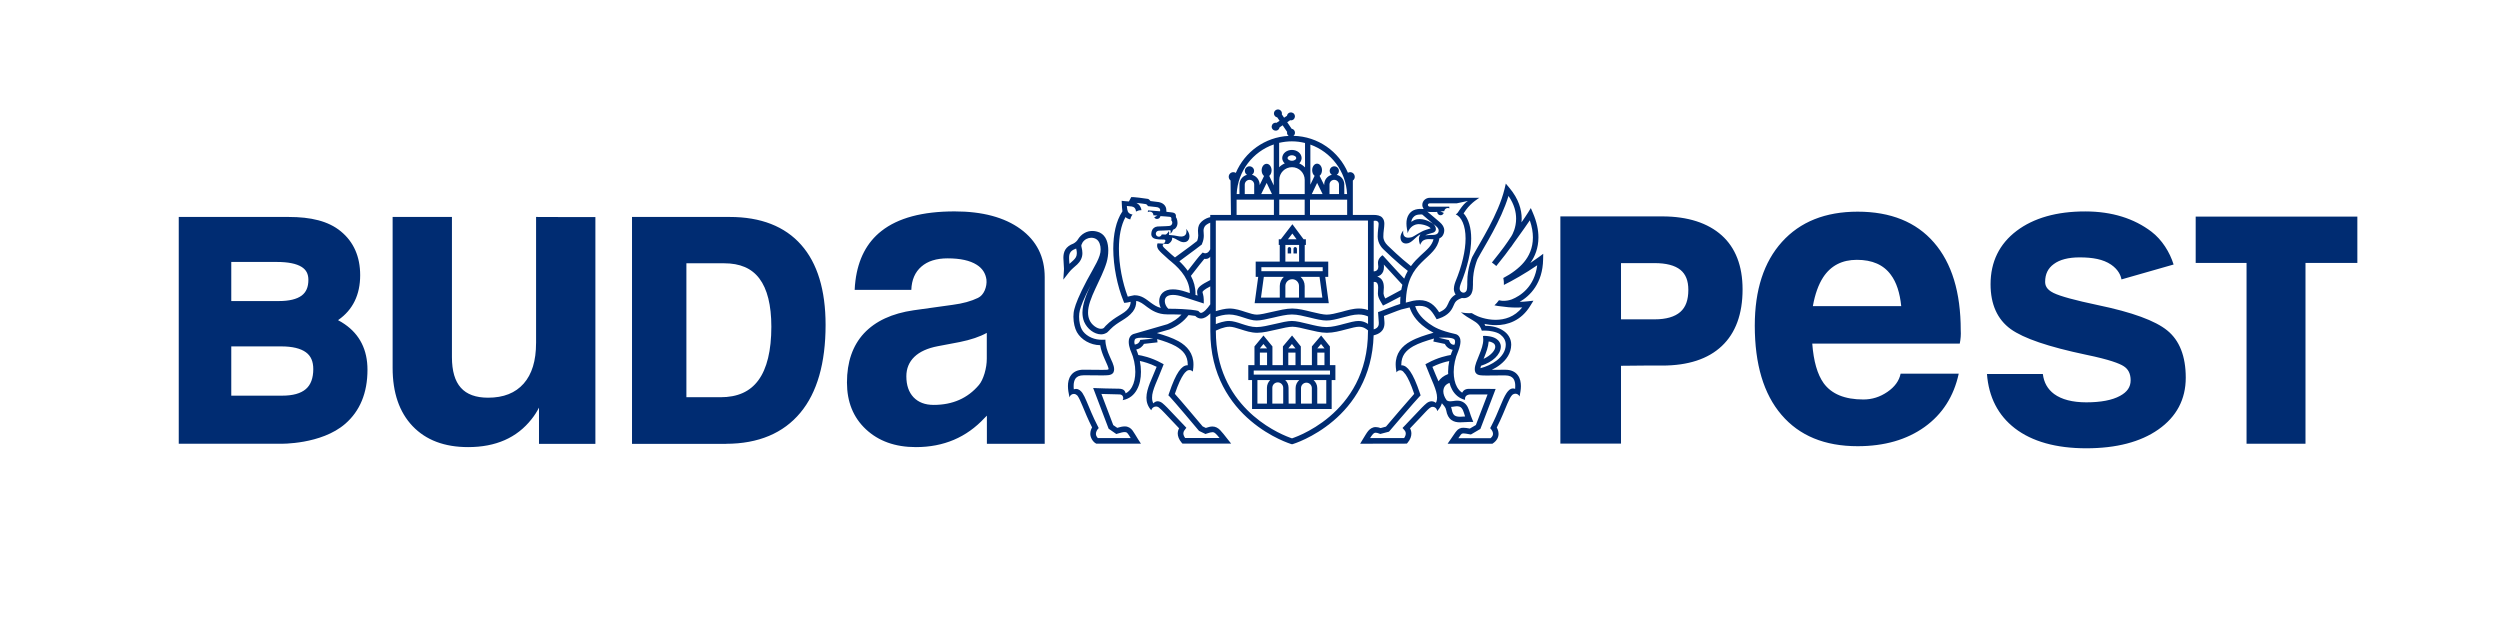
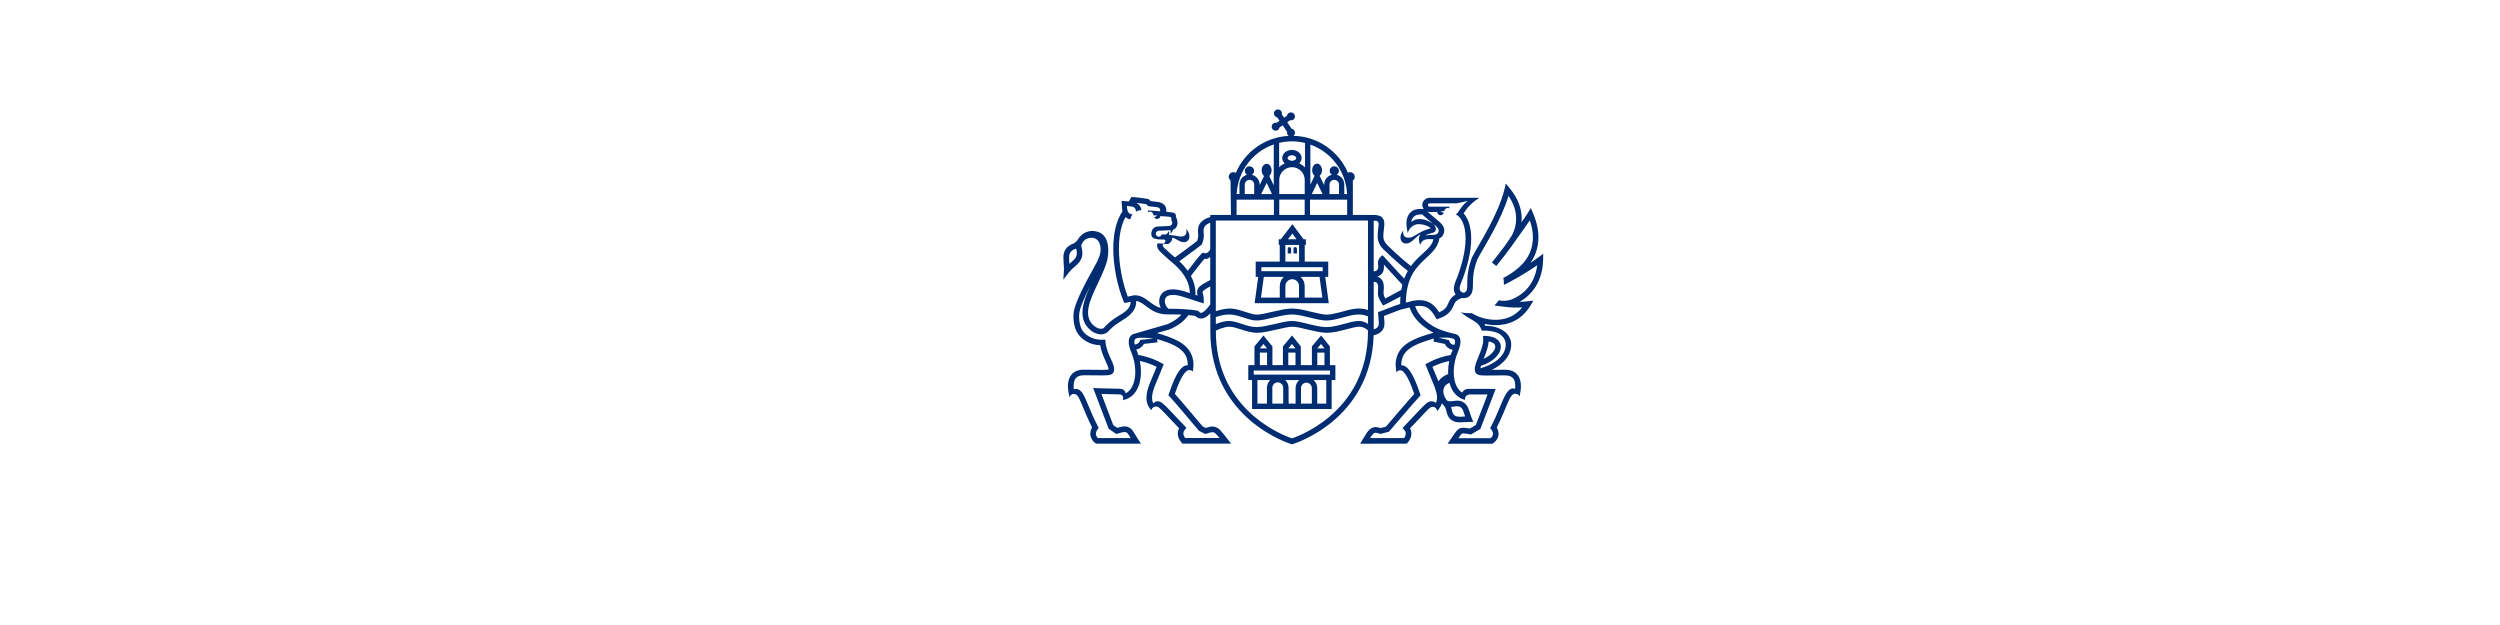
<svg xmlns="http://www.w3.org/2000/svg" version="1.1" id="Layer_1" x="0px" y="0px" width="102px" height="25.5px" viewBox="0 0 102 25.5" enable-background="new 0 0 102 25.5" xml:space="preserve">
-   <path fill="#002C72" d="M82.277,9.42c-0.705,0.534-1.062,1.266-1.062,2.177c0,0.819,0.276,1.432,0.821,1.829  c0.531,0.381,1.537,0.723,3.073,1.047c0.977,0.201,1.367,0.361,1.527,0.461c0.198,0.121,0.294,0.313,0.294,0.582  c0,0.275-0.139,0.477-0.435,0.637c-0.32,0.174-0.781,0.262-1.374,0.262c-0.563,0-1.005-0.115-1.312-0.339  c-0.265-0.198-0.418-0.465-0.461-0.817h-2.28c0.072,0.945,0.455,1.688,1.138,2.215c0.703,0.541,1.683,0.816,2.915,0.816  c1.223,0,2.211-0.256,2.938-0.766c0.744-0.52,1.12-1.232,1.12-2.115c0-0.874-0.255-1.523-0.757-1.928  c-0.491-0.398-1.419-0.74-2.833-1.034c-0.927-0.196-1.533-0.36-1.807-0.496c-0.305-0.149-0.34-0.33-0.34-0.456  c0-0.313,0.116-0.549,0.352-0.721c0.242-0.182,0.6-0.273,1.054-0.273c0.532,0,0.959,0.075,1.285,0.296  c0.287,0.196,0.396,0.437,0.423,0.603l2.127-0.608c-0.154-0.499-0.473-1.012-0.906-1.342c-0.703-0.533-1.603-0.824-2.697-0.824  C83.915,8.625,82.973,8.894,82.277,9.42 M35.964,9.424c-0.597,0.468-0.95,1.144-1.062,2.03c-0.015,0.12-0.027,0.245-0.031,0.372  h2.311c0.015-0.408,0.151-0.724,0.411-0.949c0.258-0.224,0.613-0.336,1.072-0.336c0.516,0,0.91,0.087,1.186,0.262  c0.229,0.144,0.36,0.346,0.396,0.603c0.016,0.151-0.01,0.3-0.071,0.445c-0.065,0.144-0.155,0.246-0.274,0.303  c-0.275,0.134-0.617,0.229-1.032,0.283l-1.587,0.221c-0.889,0.128-1.566,0.443-2.034,0.943c-0.463,0.502-0.693,1.17-0.693,2.004  c0,0.789,0.256,1.426,0.771,1.908c0.517,0.484,1.195,0.729,2.041,0.729c1.133,0,2.067-0.396,2.806-1.193  c0.023-0.027,0.061-0.062,0.091-0.091v1.149h2.359v-6.8c0-0.83-0.33-1.484-0.987-1.963c-0.656-0.477-1.554-0.719-2.689-0.719  C37.634,8.625,36.641,8.892,35.964,9.424 M37.272,16.209c-0.195-0.207-0.293-0.49-0.293-0.857c0-0.317,0.11-0.582,0.327-0.793  c0.217-0.209,0.536-0.354,0.956-0.434l0.89-0.169c0.46-0.093,0.83-0.219,1.109-0.375v1.05c0,0.195-0.03,0.396-0.091,0.604  c-0.064,0.207-0.139,0.365-0.228,0.47c-0.459,0.544-1.075,0.815-1.849,0.815C37.742,16.52,37.471,16.416,37.272,16.209 M72.704,9.87  c-0.74,0.821-1.109,1.961-1.109,3.414c0,1.576,0.361,2.79,1.089,3.64c0.729,0.855,1.765,1.281,3.107,1.281  c1.094,0,2.005-0.264,2.733-0.785c0.728-0.523,1.191-1.248,1.392-2.174h-2.371c-0.06,0.291-0.239,0.538-0.538,0.743  c-0.304,0.209-0.628,0.31-0.981,0.31c-0.758,0-1.298-0.221-1.622-0.666c-0.256-0.359-0.41-0.895-0.464-1.615h6.018  c0.037-0.184,0.052-0.365,0.04-0.543c0-1.547-0.364-2.742-1.093-3.581c-0.726-0.837-1.767-1.258-3.113-1.258  C74.475,8.636,73.446,9.048,72.704,9.87 M74.386,11.312c0.313-0.476,0.772-0.711,1.375-0.711c0.625,0,1.09,0.203,1.386,0.611  c0.228,0.304,0.368,0.732,0.423,1.277h-3.605C74.052,12.004,74.191,11.612,74.386,11.312 M63.663,8.83v9.27h2.474v-3.176  c0.344-0.006,0.729-0.011,1.147-0.011l0.535,0.002c1.053,0,1.871-0.267,2.43-0.796c0.563-0.529,0.848-1.307,0.848-2.313  c0-0.956-0.287-1.698-0.852-2.204c-0.559-0.501-1.377-0.773-2.426-0.773H63.663z M66.137,10.735h1.369  c0.476,0,0.827,0.092,1.055,0.275c0.218,0.179,0.323,0.444,0.323,0.815c0,0.414-0.105,0.709-0.328,0.903  c-0.228,0.199-0.578,0.301-1.05,0.301h-1.369V10.735z M89.584,8.836v1.891h2.075v7.376h2.405v-7.376h2.116V8.836H89.584z   M21.871,13.999c0,0.718-0.167,1.269-0.505,1.652c-0.338,0.383-0.82,0.575-1.452,0.575c-0.499,0-0.871-0.135-1.112-0.407  c-0.242-0.269-0.363-0.685-0.363-1.248V8.852h-2.42v6.16c0,1.01,0.272,1.803,0.814,2.373c0.544,0.57,1.298,0.857,2.266,0.857  c1.129,0,1.991-0.381,2.588-1.139c0.117-0.147,0.22-0.305,0.304-0.473v1.479h2.301V8.856h-1.215l-1.205-0.004V13.999z M7.293,8.852  v9.253h4.15c0,0,1.663,0.039,2.644-0.815c0.594-0.517,0.906-1.25,0.906-2.206c0-0.809-0.313-1.433-0.929-1.857  c-0.083-0.057-0.173-0.113-0.269-0.162c0.004-0.002,0.007-0.008,0.01-0.012c0.592-0.414,0.89-1.029,0.89-1.824  c0-0.758-0.265-1.36-0.789-1.79c-0.513-0.423-1.229-0.587-2.125-0.587H7.293z M9.436,10.688h1.869c0.451,0,0.786,0.069,0.998,0.2  c0.19,0.119,0.279,0.286,0.279,0.53c0,0.293-0.089,0.502-0.273,0.641c-0.198,0.148-0.511,0.224-0.932,0.224H9.436V10.688z   M9.436,14.133h2.037c0.455,0,0.792,0.082,1.009,0.241c0.202,0.147,0.3,0.372,0.3,0.685c0,0.367-0.102,0.642-0.301,0.813  c-0.207,0.181-0.533,0.271-0.97,0.271H9.436V14.133z M25.786,8.853v9.257h3.834v-0.003c1.324,0,2.344-0.436,3.035-1.268  c0.684-0.82,1.029-2.025,1.029-3.584c0-1.421-0.335-2.52-0.995-3.264c-0.668-0.757-1.648-1.139-2.916-1.139H25.786z M28.006,10.742  h1.537c0.65,0,1.122,0.201,1.439,0.621c0.323,0.426,0.489,1.088,0.489,1.966c0,0.974-0.179,1.71-0.529,2.185  c-0.343,0.467-0.85,0.693-1.55,0.693h-1.387V10.742z" />
  <path fill="#002C72" d="M52.843,10.08c-0.033,0-0.069,0.029-0.069,0.072v0.189h0.141v-0.189  C52.914,10.109,52.877,10.08,52.843,10.08 M52.607,10.08c-0.034,0-0.069,0.029-0.069,0.072v0.189h0.14v-0.189  C52.678,10.108,52.641,10.08,52.607,10.08 M51.564,11.295h0.818c-0.102,0.092-0.167,0.224-0.167,0.373v0.475h-0.767L51.564,11.295z   M51.464,10.903h2.502v0.162h-2.502V10.903z M52.443,9.993h0.56v0.68h-0.56V9.993z M52.728,9.528l0.172,0.234h-0.352L52.728,9.528z   M53.231,12.143v-0.475c0-0.149-0.064-0.281-0.169-0.373h0.775l0.115,0.848H53.231z M53.001,12.143h-0.558v-0.475  c0-0.153,0.126-0.276,0.281-0.276c0.152,0,0.276,0.123,0.276,0.276V12.143z M54.214,12.371l-0.145-1.076h0.123v-0.621h-0.959V9.993  h0.047V9.762h-0.094L52.73,9.148l-0.472,0.614h-0.085v0.231h0.04v0.681h-0.981v0.621h0.103l-0.146,1.076H54.214z M54.264,15.283  h-3.112v-0.166h3.112V15.283z M54.111,16.466h-0.367v-0.632c0-0.131-0.06-0.248-0.151-0.328h0.519V16.466z M53.522,16.466h-0.441  v-0.632c0-0.121,0.099-0.221,0.221-0.221c0.121,0,0.221,0.1,0.221,0.221V16.466z M52.86,15.834v0.632h-0.284l-0.003-0.644  c0-0.125-0.051-0.238-0.137-0.316h0.574C52.919,15.586,52.86,15.703,52.86,15.834 M52.354,16.466h-0.443v-0.644  c0-0.121,0.098-0.221,0.223-0.221c0.121,0,0.22,0.1,0.221,0.221V16.466z M51.691,15.822v0.644h-0.388v-0.96h0.522  C51.744,15.584,51.691,15.697,51.691,15.822 M51.403,14.385h0.293v0.512h-0.293V14.385z M51.403,14.212l0.144-0.177l0.148,0.177  v0.004h-0.292V14.212z M52.562,14.385h0.294v0.512h-0.294V14.385z M52.562,14.215l0.149-0.18l0.143,0.176v0.005L52.562,14.215  L52.562,14.215z M53.746,14.385h0.292v0.512h-0.292V14.385z M53.746,14.215l0.152-0.18l0.14,0.176v0.005L53.746,14.215  L53.746,14.215z M54.261,14.135l-0.358-0.447l-0.378,0.445v0.764h-0.451v-0.763l-0.358-0.446l-0.373,0.445v0.764h-0.428v-0.763  l-0.365-0.446l-0.368,0.445v0.764H50.93v0.609h0.154v1.182h3.248v-1.182h0.152v-0.609h-0.224V14.135z M60.531,14.641  c0.01-0.027,0.021-0.051,0.031-0.078c0.077-0.193,0.158-0.406,0.176-0.631c0.082,0.006,0.208,0.055,0.245,0.125  c0.016,0.027,0.023,0.057,0.023,0.088C61.016,14.275,60.841,14.5,60.531,14.641 M61.681,12.215  c-0.117,0.043-0.228,0.059-0.338,0.059c-0.021,0-0.041-0.002-0.063-0.002c-0.045-0.006-0.087-0.014-0.125-0.022  c-0.001,0.002-0.005,0.006-0.005,0.009c-0.051,0.072-0.106,0.133-0.168,0.189c-0.003,0.002-0.007,0.006-0.011,0.009  c0.091,0.021,0.184,0.036,0.281,0.044c0.175,0.027,0.387,0.048,0.626,0.048c0.073,0,0.151-0.004,0.229-0.006  c-0.32,0.394-0.717,0.504-1.087,0.506c-0.381,0.001-0.73-0.133-0.856-0.207c-0.041-0.021-0.078-0.043-0.113-0.065  c-0.175,0.006-0.342-0.004-0.447-0.039c0.01,0.008,0.132,0.129,0.447,0.307h0.001c0,0,0.005,0.003,0.015,0.009  c0.185,0.114,0.304,0.183,0.391,0.437c0.045-0.002,0.125-0.002,0.125-0.002s0.123,0.006,0.127,0.006c0,0,0.34,0.027,0.502,0.152  c0.146,0.114,0.221,0.246,0.223,0.414v0.008c-0.004,0.252-0.148,0.467-0.37,0.64c-0.19,0.147-0.436,0.257-0.665,0.315  c0.004-0.027,0.014-0.061,0.025-0.1c0.471-0.15,0.798-0.447,0.809-0.777c0-0.07-0.017-0.125-0.053-0.188  c-0.077-0.126-0.199-0.181-0.296-0.21c-0.054-0.016-0.111-0.027-0.149-0.031c0,0-0.113-0.02-0.23-0.012  c0.002,0.021,0.011,0.141,0.011,0.143v0.001c0.002,0.201-0.078,0.417-0.165,0.63c-0.084,0.217-0.179,0.404-0.181,0.584  c0,0.039,0.006,0.084,0.024,0.127c0.049,0.09,0.124,0.105,0.192,0.119c0.073,0.01,0.16,0.012,0.277,0.012  c0.177,0,0.42-0.006,0.738-0.006c0.199,0.002,0.285,0.06,0.343,0.133c0.056,0.076,0.08,0.189,0.077,0.307  c0,0.039-0.001,0.079-0.005,0.115c0,0-0.021-0.022-0.09-0.021c-0.12,0.002-0.202,0.105-0.26,0.189  c-0.178,0.262-0.325,0.777-0.632,1.361l-0.036,0.068l0.048,0.059c0,0,0.004,0,0.009,0.01c0.021,0.027,0.059,0.099,0.059,0.166  c-0.004,0.052-0.015,0.105-0.102,0.176h-1.311l0.002-0.006c0.042-0.063,0.072-0.109,0.098-0.139c0.048-0.047,0.04-0.045,0.104-0.051  c0.049,0,0.134,0.014,0.266,0.038l0.041,0.007l0.386-0.227l0.624-1.633l-1.092-0.002c-0.07-0.002-0.17,0.018-0.226,0.084  c-0.029,0.031-0.048,0.072-0.048,0.072c-0.087-0.055-0.153-0.132-0.21-0.23c-0.091-0.161-0.136-0.381-0.136-0.616  c0-0.278,0.066-0.58,0.177-0.827c0-0.009,0.096-0.214,0.1-0.414c0-0.06-0.008-0.123-0.042-0.18  c-0.029-0.059-0.095-0.113-0.168-0.126c-0.646-0.146-0.854-0.276-1.078-0.431c-0.378-0.276-0.499-0.521-0.563-0.705  c0.064-0.008,0.123-0.014,0.176-0.014c0.345,0.002,0.482,0.176,0.654,0.465l0.048,0.082l0.092-0.029  c0.391-0.129,0.519-0.346,0.588-0.506c0.073-0.156,0.087-0.237,0.35-0.332c0.022,0.004,0.042,0.004,0.063,0.004  c0.004,0.002,0.009,0.002,0.016,0.002c0.154,0,0.277-0.094,0.321-0.209c0.05-0.111,0.05-0.232,0.052-0.34v-0.116  c0-0.257,0.044-0.493,0.095-0.662c0.022-0.083,0.046-0.151,0.063-0.197c0.016-0.041,0.025-0.065,0.027-0.07  c0.281-0.529,0.954-1.548,1.265-2.577c0.24,0.347,0.311,0.664,0.311,0.927c0.001,0.374-0.148,0.646-0.193,0.716  c-0.209,0.318-0.313,0.473-0.795,1.074c0.056,0.039,0.116,0.086,0.179,0.143c0.304-0.377,0.463-0.585,0.589-0.765l0.005,0.001  c0.121-0.186,0.493-0.68,0.774-1.1c0.09,0.261,0.126,0.494,0.126,0.699c0,0.44-0.165,0.768-0.363,1.007  c-0.199,0.244-0.525,0.482-0.845,0.647c0.004,0.01,0.005,0.023,0.007,0.037c0.013,0.064,0.019,0.133,0.017,0.207v0.039  c0.335-0.165,0.882-0.473,1.36-0.803C62.608,11.701,62.033,12.074,61.681,12.215 M59.341,14.066  c-0.173,0.02-0.224-0.188-0.224-0.188l-0.42-0.099c0,0,0.21-0.012,0.366-0.002c0.031,0.002,0.06,0.006,0.088,0.008  c0.095,0.012,0.166,0.035,0.19,0.066C59.342,13.852,59.401,13.906,59.341,14.066 M59.189,14.484c-0.13,0.021-0.522,0.097-0.944,0.33  l-0.089,0.047l0.036,0.092c0.206,0.544,0.444,0.971,0.44,1.273c-0.001,0.07-0.007,0.105-0.027,0.166  c-0.012,0.024-0.025,0.045-0.025,0.045c-0.039-0.039-0.111-0.066-0.18-0.065c-0.152,0.012-0.229,0.106-0.39,0.261  c-0.157,0.16-0.376,0.402-0.715,0.753l-0.073,0.075l0.078,0.089c0.01,0.009,0.056,0.063,0.055,0.138  c0,0.045-0.013,0.106-0.067,0.185h-1.389c0.038-0.06,0.069-0.106,0.1-0.142c0.055-0.063,0.077-0.072,0.13-0.076  c0.033,0,0.082,0.01,0.151,0.037l0.034,0.014l0.357-0.094l0.022-0.026c0-0.003,0.271-0.315,0.558-0.651  c0.285-0.332,0.595-0.688,0.66-0.752l0.05-0.051l-0.022-0.068c-0.151-0.457-0.285-0.738-0.401-0.908  c-0.115-0.17-0.228-0.248-0.347-0.252c-0.005,0.002-0.013,0.002-0.018,0.002v-0.026c0.003-0.365,0.174-0.571,0.484-0.752  c0.228-0.127,0.523-0.222,0.849-0.317l-0.025,0.123l0.467,0.098c0.024,0.049,0.063,0.104,0.124,0.152  c0.062,0.049,0.129,0.076,0.199,0.088C59.239,14.337,59.214,14.412,59.189,14.484 M59.086,15.26  c-0.185,0.07-0.315,0.176-0.396,0.297c-0.076-0.183-0.166-0.377-0.248-0.589c0.203-0.103,0.398-0.166,0.545-0.206  c0.054-0.013,0.1-0.023,0.142-0.031c-0.03,0.146-0.047,0.295-0.047,0.442C59.082,15.203,59.084,15.232,59.086,15.26 M57.665,12.268  l-0.035,0.01c-0.009,0.002-0.018,0.002-0.027,0.004v0.002l-0.246,0.063c0.021-0.907,0.319-1.316,0.636-1.634  c0.163-0.166,0.337-0.303,0.477-0.466c0.125-0.139,0.224-0.311,0.257-0.523c0.036-0.016,0.071-0.035,0.101-0.066  c0.065-0.072,0.097-0.168,0.097-0.26c0-0.128-0.069-0.235-0.188-0.339c-0.146-0.122-0.284-0.245-0.505-0.426  c0.033,0.011,0.066,0.016,0.102,0.016h0.104l0.197-0.001c0.013,0.093,0.077,0.134,0.142,0.134c0.056,0,0.114-0.039,0.127-0.096  l-0.085-0.04l-0.054-0.023l0.08-0.002l-0.009-0.002l0.088-0.002c0.006-0.072,0.07-0.13,0.143-0.13c0.025,0,0.047,0.005,0.067,0.016  L59.13,8.431h-0.8c-0.01,0.001-0.035-0.007-0.051-0.021c-0.015-0.014-0.02-0.034-0.02-0.05c0.001-0.023,0.005-0.03,0.02-0.044  c0.014-0.012,0.037-0.021,0.053-0.02h1.104l0.454-0.098c-0.125,0.083-0.216,0.189-0.335,0.362c-0.072,0.11-0.088,0.143-0.162,0.188  h0.002c0.232,0.1,0.401,0.455,0.4,0.983c0,0.492-0.147,1.121-0.415,1.765c0,0-0.061,0.149-0.063,0.29  c0,0.074,0.024,0.158,0.072,0.23c-0.186,0.11-0.26,0.26-0.306,0.375c-0.066,0.135-0.102,0.236-0.367,0.35  c-0.163-0.266-0.4-0.5-0.805-0.495c-0.076,0-0.16,0.009-0.247,0.024V12.268z M56.451,10.457l-0.047-0.043  c0,0-0.183,0.116-0.183,0.301c0,0.025,0.002,0.049,0.005,0.076c0.006,0.036,0.009,0.064,0.009,0.091  c-0.001,0.202-0.188,0.189-0.188,0.189V9.013c0.132-0.032,0.201,0.032,0.201,0.12c0,0.11-0.039,0.296-0.039,0.516  c0,0.282,0.182,0.476,0.242,0.53c0.057,0.05,0.512,0.503,0.988,0.873c-0.055,0.096-0.103,0.201-0.147,0.316  C57.033,11.103,56.486,10.494,56.451,10.457 M57.171,11.828c-0.148,0.076-0.643,0.346-0.65,0.35  c-0.054-0.092-0.069-0.152-0.073-0.201c-0.003-0.07,0.011-0.148,0.013-0.246c-0.002-0.098-0.009-0.212-0.077-0.309  c-0.042-0.062-0.105-0.108-0.187-0.136c-0.001,0-0.005-0.001-0.008-0.001c0.04-0.01,0.104-0.04,0.138-0.066  c0.091-0.069,0.141-0.181,0.139-0.337c0-0.028-0.004-0.058-0.007-0.089c0.231,0.245,0.614,0.677,0.758,0.826  C57.199,11.686,57.184,11.754,57.171,11.828 M57.127,12.402c-0.226,0.066-0.723,0.27-0.823,0.305l-0.08,0.025  c0,0,0.028,0.387,0.031,0.431c0.017,0.215-0.158,0.259-0.208,0.276v-1.936c0.042,0,0.182-0.028,0.182,0.227  c0,0.08-0.011,0.166-0.011,0.246c0,0.102,0.036,0.2,0.104,0.314l0.104,0.178c0.361-0.175,0.531-0.279,0.713-0.367  C57.131,12.195,57.127,12.295,57.127,12.402 M58.468,9.585c-0.034,0-0.199,0-0.316,0.017c0.05-0.033,0.227-0.082,0.256-0.091  c0.025-0.007,0.092-0.019,0.126-0.055c0,0,0.047-0.029,0.05-0.101c0-0.125-0.08-0.184-0.103-0.218  c0.018,0.014,0.086,0.071,0.103,0.083c0.074,0.063,0.114,0.122,0.114,0.18c0,0.04-0.007,0.092-0.053,0.133  c-0.021,0.019-0.047,0.029-0.072,0.037C58.547,9.577,58.514,9.585,58.468,9.585 M57.929,8.938c-0.049-0.001-0.109,0.004-0.15,0.015  C57.71,8.971,57.63,9.016,57.58,9.051c0.021-0.153,0.117-0.232,0.176-0.262c0.059-0.03,0.148-0.04,0.215-0.04  c0.021,0,0.04,0,0.055,0.002c0.147,0.122,0.342,0.294,0.443,0.379C58.436,9.112,58.212,8.942,57.929,8.938 M59.329,16.587  c0.047-0.007,0.084-0.013,0.116-0.013c0.145,0.009,0.178,0.049,0.237,0.148c0.032,0.07,0.062,0.166,0.094,0.27  c-0.071,0.005-0.143,0.011-0.205,0.011c-0.098,0-0.17-0.017-0.221-0.052c-0.047-0.035-0.092-0.098-0.12-0.252  c-0.006-0.033-0.015-0.066-0.026-0.098C59.25,16.602,59.292,16.594,59.329,16.587 M55.814,12.65  c-0.103-0.037-0.226-0.063-0.371-0.063c-0.251,0.002-0.488,0.076-0.715,0.138c-0.229,0.061-0.448,0.112-0.596,0.112h-0.006  c-0.13,0-0.373-0.054-0.621-0.115c-0.253-0.062-0.522-0.133-0.781-0.135c-0.258,0.002-0.535,0.073-0.803,0.132  c-0.258,0.063-0.519,0.118-0.635,0.118h-0.009c-0.108,0-0.271-0.045-0.458-0.108c-0.188-0.061-0.404-0.14-0.658-0.142  c-0.18,0.002-0.397,0.06-0.556,0.108V8.999h6.208V12.65z M55.814,13.215c-0.015-0.012-0.034-0.023-0.054-0.033  c-0.078-0.043-0.189-0.087-0.33-0.087c-0.151-0.001-0.366,0.058-0.597,0.12c-0.233,0.064-0.479,0.129-0.717,0.13  c-0.223-0.001-0.479-0.065-0.733-0.127c-0.253-0.063-0.501-0.124-0.675-0.123c-0.164-0.001-0.431,0.06-0.694,0.123  c-0.27,0.062-0.534,0.126-0.745,0.127c-0.216-0.001-0.416-0.069-0.604-0.13c-0.188-0.064-0.366-0.12-0.519-0.12  c-0.197-0.001-0.422,0.079-0.54,0.127v-0.286c0.143-0.051,0.337-0.104,0.54-0.105c0.214,0,0.413,0.068,0.604,0.129  c0.188,0.063,0.365,0.119,0.52,0.117c0.158,0.002,0.42-0.057,0.685-0.119c0.267-0.063,0.536-0.127,0.755-0.127  c0.228,0,0.483,0.066,0.737,0.127c0.251,0.063,0.502,0.121,0.671,0.119c0.187,0.002,0.419-0.055,0.645-0.118  c0.232-0.062,0.459-0.127,0.669-0.128c0.158,0,0.285,0.035,0.384,0.08V13.215z M55.814,13.512c0,1.73-0.781,2.816-1.567,3.485  c-0.392,0.333-0.787,0.558-1.08,0.7c-0.15,0.07-0.271,0.123-0.355,0.152c-0.043,0.018-0.076,0.029-0.098,0.036  c-0.022-0.007-0.054-0.019-0.101-0.036c-0.296-0.111-1.054-0.443-1.729-1.123c-0.676-0.681-1.277-1.699-1.277-3.215v-0.023  l0.205-0.086c0.106-0.037,0.244-0.074,0.351-0.071h0.014c0.105,0,0.267,0.047,0.452,0.108c0.186,0.059,0.408,0.137,0.662,0.139  c0.251-0.002,0.522-0.071,0.789-0.131c0.259-0.063,0.521-0.119,0.648-0.116h0.015c0.131,0,0.375,0.053,0.617,0.116  c0.255,0.059,0.519,0.129,0.778,0.131c0.275-0.002,0.533-0.074,0.765-0.135c0.228-0.062,0.439-0.115,0.545-0.112h0.004  c0.104,0,0.184,0.03,0.239,0.062c0.026,0.016,0.047,0.028,0.06,0.037c0.004,0.004,0.006,0.006,0.009,0.008l0.056,0.043V13.512z   M50.453,8.146h1.522v0.623h-1.522V8.146z M51.171,7.53v0.387h-0.385V7.53c0.002-0.106,0.088-0.192,0.193-0.193  C51.086,7.337,51.171,7.424,51.171,7.53 M51.896,7.917h-0.439l0.223-0.455L51.896,7.917z M51.969,5.893v1.672l-0.184-0.388  c0.057-0.046,0.096-0.13,0.096-0.227c0-0.147-0.09-0.267-0.202-0.267c-0.114,0-0.204,0.12-0.204,0.267  c0,0.098,0.038,0.183,0.098,0.232l-0.18,0.371V7.53c-0.002-0.193-0.136-0.356-0.316-0.399c0.054-0.033,0.09-0.091,0.09-0.159  c0-0.104-0.085-0.187-0.189-0.187c-0.104,0-0.188,0.083-0.188,0.187c0,0.069,0.034,0.128,0.089,0.161  c-0.177,0.044-0.309,0.205-0.309,0.397v0.387h-0.114C50.502,6.976,51.119,6.188,51.969,5.893 M52.532,6.449  c0-0.023,0.01-0.046,0.041-0.072c0.032-0.023,0.08-0.042,0.136-0.042c0.058,0,0.105,0.019,0.138,0.042  c0.031,0.026,0.04,0.049,0.04,0.072c0,0.018-0.009,0.044-0.04,0.069c-0.032,0.023-0.08,0.041-0.138,0.041  c-0.056,0-0.104-0.018-0.136-0.041C52.542,6.493,52.532,6.467,52.532,6.449 M53.231,8.769h-1.037V8.144h1.037V8.769z M52.194,7.917  V7.34c0-0.287,0.233-0.519,0.52-0.519s0.518,0.233,0.518,0.519v0.577H52.194z M52.708,5.767c0.186,0,0.365,0.024,0.537,0.067v0.997  c-0.068-0.07-0.149-0.126-0.236-0.164c0.056-0.059,0.094-0.13,0.098-0.218c-0.008-0.207-0.199-0.332-0.397-0.332  c-0.199,0-0.388,0.125-0.396,0.332c0.004,0.088,0.043,0.162,0.104,0.218c-0.088,0.038-0.166,0.091-0.229,0.158V5.829h-0.005  C52.351,5.791,52.525,5.767,52.708,5.767 M53.448,8.146h1.516v0.623h-1.516V8.146z M53.962,7.917h-0.44l0.217-0.455L53.962,7.917z   M54.631,7.53v0.387h-0.387V7.53c0-0.106,0.087-0.193,0.19-0.193C54.543,7.337,54.631,7.424,54.631,7.53 M53.462,5.899  c0.842,0.3,1.455,1.083,1.499,2.018h-0.114V7.53c0-0.192-0.131-0.353-0.31-0.397c0.054-0.033,0.091-0.092,0.091-0.161  c0-0.104-0.084-0.187-0.188-0.187s-0.189,0.083-0.189,0.187c0,0.068,0.037,0.126,0.089,0.159c-0.18,0.043-0.313,0.206-0.313,0.399  v0.023l-0.188-0.379c0.06-0.048,0.099-0.133,0.099-0.23c0-0.147-0.09-0.267-0.201-0.267c-0.11,0-0.2,0.12-0.2,0.267  c0,0.098,0.038,0.184,0.099,0.23l-0.173,0.36V5.899z M49.378,10.169c-0.081,0.158-0.153,0.159-0.201,0.165  c-0.016,0-0.028-0.001-0.036-0.003c-0.003,0-0.005-0.001-0.006-0.003l-0.067-0.023l-0.05,0.052  c-0.127,0.128-0.248,0.296-0.558,0.692c-0.099-0.139-0.215-0.27-0.343-0.389c0.567-0.411,0.891-0.666,0.893-0.666l0.023-0.017  l0.01-0.03c0.058-0.131,0.072-0.243,0.072-0.336c0-0.085-0.011-0.15-0.011-0.203c0-0.033,0.007-0.074,0.018-0.105  c0.013-0.038,0.038-0.089,0.106-0.138c0.041-0.032,0.102-0.06,0.149-0.078V10.169z M49.378,11.426  c-0.196,0.1-0.318,0.171-0.402,0.239c-0.086,0.066-0.139,0.161-0.135,0.247c0.001,0.059,0.013,0.104,0.021,0.146l-0.087-0.027  c0-0.016,0.001-0.031,0.001-0.047c0-0.266-0.068-0.509-0.187-0.729c0.307-0.391,0.446-0.58,0.548-0.694  c0.011,0.002,0.023,0.003,0.039,0.003c0.054,0.001,0.142-0.003,0.201-0.093V11.426z M49.378,12.419  c-0.06,0.086-0.127,0.175-0.196,0.239c-0.076,0.074-0.15,0.111-0.183,0.107c-0.024,0-0.043-0.006-0.082-0.052l-0.024-0.026  l-0.035-0.009c-0.016-0.005-0.311-0.079-1.191-0.082c-0.087-0.079-0.144-0.206-0.143-0.31c0-0.071,0.022-0.131,0.067-0.174  c0.047-0.043,0.126-0.08,0.267-0.08c0.112,0,0.26,0.025,0.448,0.089l0.223,0.071v0.002h0.003l0.582,0.188v-0.158  c-0.002-0.172-0.054-0.279-0.051-0.308c0.005-0.017,0-0.021,0.06-0.075c0.046-0.038,0.127-0.09,0.256-0.156V12.419z M47.63,13.227  l-1.388,0.402l-0.005,0.002c-0.146,0.059-0.188,0.209-0.185,0.318c0.001,0.111,0.029,0.219,0.055,0.297  c0.002,0.003,0.004,0.009,0.004,0.014c0.019,0.051,0.034,0.083,0.034,0.085c0.111,0.248,0.176,0.55,0.176,0.828  c0,0.235-0.046,0.455-0.137,0.616c-0.065,0.117-0.146,0.205-0.259,0.26c-0.005-0.031-0.016-0.064-0.039-0.098  c-0.036-0.057-0.123-0.092-0.232-0.092c-0.302,0-0.878-0.021-0.878-0.021l-0.175-0.008l0.631,1.661l0.313,0.217l0.052-0.016  c0.139-0.045,0.234-0.064,0.292-0.063c0.074,0.005,0.083,0.011,0.135,0.075c0.029,0.037,0.067,0.099,0.109,0.17h-1.32h-0.021  c-0.065-0.074-0.077-0.124-0.078-0.176c0-0.045,0.014-0.09,0.034-0.125c0.006-0.018,0.018-0.03,0.022-0.041  c0.006-0.01,0.009-0.01,0.009-0.01l0.049-0.059l-0.035-0.068c-0.204-0.389-0.342-0.75-0.459-1.021  c-0.058-0.14-0.113-0.251-0.171-0.341c-0.061-0.084-0.142-0.164-0.26-0.166c-0.032,0-0.063,0.006-0.09,0.018  c-0.007-0.043-0.008-0.09-0.008-0.135c-0.002-0.116,0.022-0.23,0.077-0.307c0.058-0.073,0.144-0.131,0.342-0.133  c0.32,0,0.563,0.006,0.739,0.006c0.115,0,0.205-0.002,0.276-0.012c0.067-0.014,0.147-0.029,0.194-0.119  c0.017-0.043,0.024-0.084,0.024-0.123c-0.004-0.176-0.104-0.338-0.188-0.539c-0.087-0.197-0.169-0.424-0.169-0.666  c0,0-0.048,0.012-0.228,0.002c-0.325-0.021-0.614-0.195-0.735-0.42c-0.057-0.104-0.112-0.31-0.11-0.517  c0-0.089,0.01-0.181,0.031-0.263c0.041-0.159,0.152-0.463,0.442-1.022c-0.176,0.375-0.333,0.758-0.336,1.117  c0,0.129,0.021,0.254,0.069,0.374c0.127,0.29,0.404,0.507,0.688,0.514c0.079,0,0.155-0.021,0.224-0.063l0.004,0.001  c0.01-0.007,0.033-0.024,0.034-0.026c0.056-0.048,0.106-0.107,0.106-0.107c0.329-0.342,0.674-0.404,0.933-0.736  c0.107-0.139,0.135-0.286,0.135-0.395c0-0.012,0-0.025-0.001-0.037c0.157,0.019,0.281,0.119,0.453,0.25  c0.188,0.138,0.434,0.297,0.811,0.297h0.221c0.139,0.002,0.259,0.006,0.365,0.009C48.054,13.001,47.855,13.133,47.63,13.227   M46.3,14.059c-0.013-0.031-0.02-0.082-0.02-0.109c0.005-0.073,0.021-0.094,0.029-0.11c0.049-0.063,0.22-0.058,0.231-0.06  c0.271-0.006,0.517,0.035,0.517,0.035l-0.536,0.053c0,0-0.011,0.076-0.087,0.14C46.397,14.031,46.348,14.054,46.3,14.059   M47.211,13.834c0.289,0.084,0.55,0.175,0.757,0.289c0.315,0.184,0.49,0.391,0.492,0.757v0.024c-0.005,0-0.012,0-0.017-0.002  c-0.122,0.004-0.232,0.082-0.35,0.252s-0.247,0.451-0.401,0.908l-0.022,0.068l0.053,0.051c0.063,0.064,0.364,0.414,0.642,0.741  c0.281,0.328,0.541,0.638,0.541,0.642l0.018,0.018l0.261,0.126l0.045-0.017c0.114-0.039,0.189-0.058,0.237-0.058  c0.059,0.002,0.084,0.015,0.151,0.078c0.037,0.035,0.088,0.095,0.14,0.16l-0.005-0.001h-1.4c-0.053-0.077-0.072-0.139-0.072-0.184  c0-0.043,0.013-0.078,0.028-0.105c0.033-0.051,0.095-0.127,0.095-0.127l-0.064-0.069c-0.339-0.351-0.561-0.593-0.716-0.753  c-0.159-0.154-0.237-0.249-0.388-0.261c-0.07-0.001-0.129,0.036-0.169,0.075c-0.005,0.004-0.008,0.009-0.011,0.013  c-0.038-0.071-0.051-0.147-0.052-0.233c-0.007-0.303,0.233-0.729,0.438-1.273l0.036-0.092l-0.088-0.047  c-0.422-0.233-0.816-0.311-0.947-0.33c-0.023-0.076-0.05-0.15-0.084-0.222c0.069-0.016,0.137-0.044,0.193-0.09  c0.058-0.046,0.095-0.095,0.122-0.142l0.553-0.062L47.211,13.834z M46.013,12.104c-0.216-0.569-0.361-1.293-0.361-1.957  c0-0.497,0.083-0.957,0.268-1.29c0.052,0.046,0.119,0.079,0.196,0.095c0.014-0.074,0.045-0.14,0.092-0.199  c-0.073-0.013-0.129-0.039-0.158-0.073c-0.02-0.02-0.033-0.047-0.033-0.048c-0.009-0.02-0.019-0.054-0.023-0.077  c-0.002-0.017-0.018-0.131-0.02-0.151c0.037,0.002,0.178,0.015,0.2,0.02c0.101,0.018,0.157,0.072,0.172,0.182v0.027  c0,0,0.079-0.039,0.124-0.05c0.033-0.006,0.067-0.009,0.101-0.009c-0.018-0.139-0.101-0.247-0.206-0.296  c0.132,0.015,0.368,0.042,0.393,0.051c0.032,0.011,0.082,0.082,0.082,0.082s0.054,0.008,0.326,0.036  c0.104,0.006,0.168,0.055,0.168,0.119c0.001,0.017,0,0.039-0.004,0.054c-0.112-0.009-0.266-0.02-0.49-0.037L46.83,8.655  c0.023-0.015,0.052-0.023,0.083-0.023c0.079,0,0.143,0.061,0.146,0.14v0.011c-0.002,0-0.002,0.001-0.002,0.002h0.002  c0,0.002,0,0.005,0,0h0.028l0.135,0.01l-0.13,0.073c0.028,0.042,0.065,0.065,0.113,0.065c0.062,0,0.122-0.035,0.142-0.116  c0.132,0.011,0.318,0.019,0.388,0.03c0.089,0.013,0.053,0.136,0.053,0.136c0.002,0.002,0.002,0.004,0.003,0.007  c0.023,0.024,0.039,0.057,0.039,0.095c0,0.076-0.06,0.135-0.135,0.135c-0.032,0-0.213,0.017-0.469,0.021  c-0.119,0.012-0.186,0.083-0.213,0.136c-0.027,0.052-0.041,0.106-0.041,0.171c0,0.028,0.003,0.061,0.02,0.092  c0.044,0.086,0.115,0.096,0.18,0.113c0.044,0.011,0.151,0.017,0.151,0.017h0.001c0.004,0,0.029,0.003,0.168,0.003  c0.008,0,0.015,0.003,0.021,0.004C47.557,9.8,47.556,9.83,47.538,9.86c-0.015,0.032-0.044,0.08-0.044,0.08  c-0.025,0-0.048-0.002-0.071-0.002c-0.071-0.003-0.137-0.007-0.194-0.01c-0.013,0.029-0.021,0.066-0.019,0.088  c-0.004,0.143,0.116,0.238,0.19,0.315c0.284,0.267,0.373,0.335,0.381,0.339c0.444,0.364,0.755,0.782,0.764,1.289l-0.167-0.055  c-0.204-0.068-0.375-0.098-0.521-0.098c-0.181-0.003-0.325,0.049-0.423,0.139c-0.099,0.093-0.139,0.219-0.139,0.342  c0,0.096,0.021,0.191,0.066,0.277c-0.167-0.043-0.291-0.129-0.416-0.219c-0.177-0.13-0.36-0.297-0.65-0.298  c-0.006,0.001-0.009,0.001-0.013,0.001h-0.008h-0.002C46.193,12.059,46.088,12.088,46.013,12.104 M43.793,10.621  c-0.043,0.044-0.1,0.091-0.16,0.145c-0.006-0.09-0.016-0.169-0.014-0.243c0-0.092,0.012-0.162,0.048-0.218  c0.032-0.056,0.09-0.108,0.216-0.154l0.006-0.002l0.004-0.003c0.001,0,0.008-0.001,0.015-0.006c0.019,0.074,0.027,0.136,0.027,0.186  C43.932,10.466,43.888,10.526,43.793,10.621 M62.959,10.587l0.005-0.233l-0.188,0.14c-0.107,0.078-0.221,0.158-0.338,0.236  c0.187-0.261,0.33-0.61,0.33-1.044c0-0.296-0.064-0.625-0.224-0.995l-0.086-0.202l-0.115,0.187  c-0.076,0.121-0.168,0.257-0.266,0.396c0.004-0.049,0.008-0.098,0.008-0.154c0-0.356-0.118-0.799-0.502-1.254L61.437,7.49  l-0.052,0.222c-0.257,1.05-0.999,2.17-1.309,2.756l-0.004,0.002v0.002c-0.004,0.009-0.207,0.454-0.207,1.025v0.116  c0,0.098-0.009,0.198-0.032,0.249c-0.084,0.154-0.287,0.064-0.279-0.102c0.004-0.049,0.013-0.1,0.043-0.18  c0.273-0.666,0.428-1.318,0.428-1.848c0-0.433-0.104-0.8-0.311-1.028c0.031-0.034,0.068-0.1,0.099-0.142  c0.232-0.315,0.547-0.492,0.547-0.492h-2.027c-0.071,0-0.138,0.023-0.199,0.071c-0.057,0.046-0.106,0.127-0.104,0.22  c0,0.054,0.018,0.099,0.041,0.141c0.007,0.009,0.014,0.018,0.019,0.027l-0.019-0.001c-0.011,0-0.05-0.005-0.102-0.005  c-0.08,0.001-0.193,0.007-0.301,0.059c-0.149,0.071-0.29,0.25-0.285,0.539c0,0.067,0.006,0.14,0.021,0.22l0.031,0.173  c0.049-0.194,0.201-0.333,0.378-0.363c0.006-0.001,0.041-0.006,0.062-0.006c0.078-0.001,0.208,0.018,0.313,0.059  c0.086,0.031,0.155,0.072,0.183,0.114c-0.031,0.011-0.104,0.032-0.164,0.05c-0.025,0.007-0.045,0.016-0.066,0.023  c-0.171,0.055-0.468,0.264-0.531,0.283c-0.443,0.125-0.355-0.273-0.355-0.273c0,0.003-0.125,0.145-0.116,0.304  c0.006,0.088,0.054,0.244,0.252,0.23c0.215-0.017,0.34-0.255,0.561-0.376c-0.03,0.052-0.056,0.113-0.06,0.168  c-0.003,0.155,0.051,0.267,0.051,0.267s0.002-0.034,0.067-0.125c0.064-0.089,0.184-0.118,0.31-0.113  c0.047,0.002,0.104,0.003,0.168,0.006c-0.033,0.127-0.097,0.232-0.186,0.336c-0.186,0.211-0.485,0.414-0.736,0.76  c-0.435-0.34-0.876-0.771-0.949-0.842c-0.104-0.103-0.179-0.225-0.176-0.367c-0.003-0.19,0.04-0.361,0.04-0.516  c0-0.085-0.014-0.178-0.087-0.256c-0.076-0.083-0.212-0.108-0.344-0.108h-0.854V7.363c0,0,0.08-0.043,0.078-0.15  c-0.001-0.104-0.083-0.189-0.187-0.189c-0.034,0-0.064,0.009-0.092,0.024c-0.369-0.868-1.22-1.482-2.22-1.506  c0.067-0.054,0.081-0.148,0.032-0.22c-0.025-0.037-0.064-0.061-0.107-0.067l-0.182-0.268l0.114-0.079l-0.002-0.005  c0.043,0.014,0.09,0.006,0.132-0.02c0.074-0.051,0.093-0.152,0.042-0.227c-0.05-0.074-0.152-0.092-0.226-0.043  c-0.041,0.028-0.063,0.07-0.069,0.114l-0.002-0.001L52.39,4.802l-0.092-0.136c0.01-0.043,0.003-0.091-0.023-0.129  c-0.052-0.075-0.151-0.094-0.226-0.043c-0.075,0.05-0.095,0.152-0.043,0.226c0.024,0.038,0.064,0.061,0.106,0.068l-0.001,0.001  l0.096,0.139l-0.125,0.083c-0.043-0.01-0.087-0.002-0.128,0.023c-0.073,0.052-0.093,0.152-0.041,0.227  c0.05,0.073,0.15,0.092,0.225,0.043c0.039-0.026,0.061-0.068,0.069-0.108h0.001l0.123-0.084l0.184,0.269  c-0.01,0.042-0.005,0.087,0.023,0.124c0.011,0.016,0.023,0.028,0.038,0.039c-0.972,0.051-1.793,0.659-2.155,1.51  c-0.03-0.019-0.063-0.03-0.101-0.03c-0.104,0-0.188,0.085-0.188,0.189c0,0.06,0.03,0.116,0.074,0.15l0.017,1.406h-0.845V8.86  c-0.116,0.023-0.21,0.073-0.29,0.13c-0.048,0.034-0.086,0.073-0.115,0.109c-0.031,0.035-0.096,0.127-0.096,0.309  c0,0.078,0.011,0.139,0.011,0.203c-0.003,0.063-0.009,0.128-0.046,0.221c-0.085,0.066-0.403,0.314-0.904,0.672  c-0.004-0.004-0.009-0.01-0.014-0.013s-0.008-0.006-0.02-0.016c-0.035-0.027-0.136-0.112-0.348-0.31  c-0.074-0.064-0.126-0.121-0.118-0.16c0-0.001-0.006-0.037,0.058-0.054c0.068,0,0.105,0.004,0.165,0.004  c0,0,0.059-0.027,0.109-0.088c0.03-0.04,0.054-0.079,0.054-0.138c0-0.008,0-0.022-0.002-0.033c0.195,0.04,0.289,0.182,0.473,0.186  c0.197,0,0.235-0.158,0.235-0.244c-0.002-0.163-0.132-0.296-0.134-0.299c0,0,0.113,0.393-0.339,0.296  c-0.055-0.015-0.223-0.042-0.358-0.05c-0.004,0-0.005-0.003-0.009-0.003c0.022-0.051,0.016-0.12-0.004-0.153  c-0.017,0.044-0.065,0.104-0.119,0.141c-0.055-0.001-0.109-0.004-0.168-0.005c-0.015,0.053-0.062,0.093-0.119,0.093  c-0.066,0-0.123-0.056-0.123-0.123c0-0.065,0.053-0.116,0.115-0.122h0.002V9.412c0.08-0.005,0.314-0.008,0.476-0.021  c0.015,0.036,0.021,0.069-0.001,0.146c0.03-0.027,0.093-0.082,0.106-0.16c0.055-0.019,0.104-0.052,0.13-0.095  c0.045-0.062,0.057-0.13,0.057-0.191s-0.012-0.116-0.03-0.168c-0.011-0.024-0.022-0.046-0.037-0.069  c0.002-0.01,0.004-0.024,0.004-0.04c0-0.028-0.004-0.051-0.02-0.077c-0.02-0.041-0.077-0.06-0.13-0.068  c-0.018-0.004-0.036-0.006-0.068-0.009c-0.068-0.007-0.117-0.013-0.17-0.018c0-0.024-0.002-0.071-0.01-0.125  c-0.005-0.028-0.035-0.216-0.295-0.271l-0.344-0.043c-0.045-0.041-0.061-0.076-0.104-0.088c-0.619-0.093-0.682-0.072-0.684-0.072  L46.06,8.219c-0.053-0.005-0.11-0.008-0.165-0.012l-0.131-0.014l0.006,0.134c0.008,0.094,0.006,0.196,0.025,0.295  c-0.269,0.401-0.371,0.947-0.374,1.525c0.003,0.731,0.167,1.518,0.414,2.13l0.032,0.08l0.082-0.008  c0.05-0.005,0.114-0.02,0.18-0.037v0.006c0,0.072-0.018,0.162-0.087,0.258c-0.179,0.248-0.539,0.314-0.934,0.721  c0,0-0.061,0.07-0.065,0.076c-0.006,0.005-0.015,0.014-0.017,0.014c-0.026,0.018-0.061,0.027-0.104,0.027  c-0.152,0.007-0.393-0.159-0.476-0.371c-0.036-0.09-0.054-0.184-0.054-0.286c-0.008-0.563,0.548-1.352,0.757-2.051  c0.044-0.152,0.069-0.322,0.069-0.489c-0.001-0.29-0.077-0.599-0.348-0.729c-0.094-0.04-0.196-0.065-0.301-0.065  c-0.218-0.002-0.449,0.11-0.599,0.358c-0.004,0.004-0.006,0.007-0.009,0.013c-0.002,0.004-0.002,0.004-0.003,0.006  c-0.026,0.037-0.067,0.074-0.103,0.1c-0.018,0.013-0.035,0.025-0.048,0.03c-0.005,0.004-0.011,0.005-0.013,0.008  c-0.153,0.056-0.265,0.142-0.329,0.248c-0.065,0.109-0.079,0.227-0.079,0.337c0,0.15,0.024,0.297,0.024,0.44  c0,0.024,0,0.048-0.002,0.075l-0.025,0.371l0.229-0.293c0.104-0.135,0.226-0.222,0.339-0.328c0.11-0.107,0.212-0.254,0.211-0.462  c0-0.076-0.014-0.157-0.036-0.248c-0.007-0.02-0.009-0.033-0.009-0.05c0-0.021,0.005-0.052,0.043-0.117V9.908  c0.003-0.007,0.008-0.013,0.013-0.022c0.083-0.122,0.22-0.186,0.352-0.186c0.15,0.002,0.278,0.071,0.34,0.235  c0.03,0.081,0.041,0.157,0.041,0.235c0.009,0.322-0.253,0.697-0.562,1.272c-0.331,0.626-0.458,0.966-0.508,1.162  c-0.03,0.104-0.041,0.215-0.041,0.321c0.002,0.246,0.058,0.474,0.142,0.626c0.178,0.316,0.56,0.529,0.943,0.532  c0.002,0,0.005,0,0.007-0.002c0.033,0.204,0.104,0.385,0.171,0.538c0.093,0.203,0.187,0.414,0.169,0.445  c-0.018,0.028-0.132,0.026-0.266,0.026c-0.172,0-0.418-0.006-0.739-0.006c-0.245-0.005-0.425,0.085-0.525,0.226  c-0.101,0.135-0.125,0.299-0.125,0.441c0,0.152,0.028,0.288,0.043,0.357l0.021,0.105c0.017-0.081,0.09-0.141,0.177-0.141  c0.032,0,0.064,0.008,0.089,0.025c0.018,0.01,0.033,0.021,0.048,0.038c0.005,0.005,0.01,0.011,0.015,0.015  c0.053,0.076,0.126,0.226,0.203,0.418c0.099,0.238,0.221,0.541,0.389,0.871c-0.032,0.055-0.073,0.145-0.073,0.258  c-0.004,0.127,0.086,0.326,0.242,0.404h1.824l-0.116-0.178c-0.094-0.146-0.156-0.266-0.226-0.359  c-0.068-0.096-0.183-0.17-0.319-0.166c-0.09,0-0.185,0.021-0.306,0.058l-0.163-0.112l-0.482-1.271  c0.208,0.008,0.729,0.019,0.729,0.019c0.114,0,0.162,0.074,0.162,0.153c0,0.027-0.011,0.059-0.027,0.082l0.019-0.004  c0.261-0.051,0.451-0.213,0.564-0.424c0.117-0.209,0.166-0.461,0.166-0.728c0-0.147-0.015-0.297-0.045-0.444  c0.148,0.031,0.409,0.102,0.685,0.239c-0.187,0.483-0.414,0.876-0.417,1.259c-0.002,0.178,0.056,0.354,0.188,0.504l0.01,0.008  c0.02-0.086,0.098-0.151,0.193-0.151c0.055,0,0.106,0.024,0.142,0.063c0.049,0.039,0.122,0.108,0.212,0.205  c0.136,0.144,0.324,0.348,0.588,0.621c-0.029,0.051-0.055,0.121-0.056,0.211c0,0.111,0.048,0.244,0.157,0.373l0.035,0.039h1.987  l-0.148-0.185c-0.123-0.155-0.216-0.279-0.301-0.365c-0.082-0.085-0.189-0.147-0.314-0.147c-0.083,0.002-0.167,0.022-0.27,0.059  l-0.131-0.064c-0.121-0.143-0.894-1.063-1.132-1.326c0.138-0.41,0.259-0.652,0.353-0.789c0.042-0.063,0.076-0.098,0.104-0.119  c0.033-0.038,0.083-0.063,0.136-0.063c0.056,0,0.104,0.024,0.137,0.063l0.011-0.059c0.012-0.078,0.018-0.152,0.018-0.224  c0.003-0.456-0.257-0.763-0.611-0.957c-0.253-0.14-0.557-0.239-0.881-0.333l0.506-0.146l0.008-0.002  c0.313-0.127,0.587-0.328,0.775-0.584c0.025,0.002,0.049,0.004,0.07,0.006c0.091,0.011,0.153,0.02,0.189,0.024  c0.007,0.003,0.014,0.005,0.02,0.005c0.063,0.065,0.146,0.104,0.229,0.104h0.004c0.139-0.003,0.246-0.082,0.344-0.175  c0.01-0.01,0.022-0.023,0.035-0.034v0.724c-0.002,1.803,0.826,2.965,1.65,3.66c0.824,0.699,1.643,0.943,1.65,0.947l0.035,0.007  l0.033-0.007c0.01-0.004,0.826-0.248,1.65-0.947c0.797-0.673,1.595-1.786,1.645-3.49c0.188-0.044,0.466-0.154,0.441-0.544  c-0.004-0.054-0.02-0.245-0.02-0.245c0.187-0.068,0.533-0.211,0.707-0.266l0.34-0.083c0.069,0.202,0.219,0.528,0.658,0.838  c0.092,0.067,0.192,0.131,0.318,0.194c-0.345,0.099-0.673,0.201-0.938,0.351c-0.354,0.192-0.611,0.496-0.607,0.951  c0,0.071,0.009,0.147,0.02,0.226l0.014,0.09c0.03-0.051,0.086-0.086,0.149-0.086c0.059,0,0.11,0.03,0.143,0.076  c0.023,0.022,0.049,0.053,0.082,0.098c0.092,0.137,0.211,0.379,0.348,0.789c-0.233,0.26-1.008,1.166-1.152,1.336l-0.217,0.059  c-0.071-0.025-0.135-0.04-0.199-0.04c-0.128-0.003-0.234,0.069-0.308,0.157c-0.075,0.092-0.136,0.206-0.224,0.346l-0.105,0.176  l1.903-0.004l0.035-0.039c0.11-0.129,0.152-0.262,0.152-0.373c0-0.09-0.026-0.16-0.055-0.211c0.304-0.314,0.507-0.539,0.647-0.684  c0.055-0.057,0.106-0.107,0.146-0.139c0.037-0.032,0.085-0.055,0.129-0.055c0.099,0,0.178,0.074,0.184,0.176l0.037-0.045  c0.077-0.086,0.126-0.18,0.156-0.277c0.006,0.007,0.009,0.011,0.015,0.017c0.026,0.035,0.054,0.069,0.085,0.103  c0.042,0.053,0.064,0.1,0.077,0.168c0.03,0.184,0.103,0.318,0.215,0.396c0.109,0.079,0.235,0.094,0.352,0.094  c0.13,0,0.255-0.016,0.367-0.016h0.171l-0.064-0.16c-0.057-0.131-0.088-0.289-0.158-0.434c-0.067-0.145-0.217-0.282-0.441-0.275  c-0.048,0-0.1,0.006-0.155,0.016c-0.035,0.006-0.074,0.011-0.115,0.011c-0.065,0.002-0.121-0.017-0.142-0.032  c-0.004-0.004-0.007-0.007-0.012-0.012c0,0-0.001-0.002-0.003-0.004c-0.087-0.119-0.133-0.248-0.133-0.36  c0.006-0.151,0.067-0.272,0.252-0.345c0.026,0.101,0.061,0.197,0.109,0.281c0.109,0.199,0.289,0.356,0.527,0.414  c-0.004-0.012-0.004-0.023-0.004-0.037c-0.005-0.195,0.231-0.185,0.231-0.185l0.69,0.002l-0.477,1.246l-0.246,0.144  c-0.109-0.02-0.191-0.033-0.264-0.033c-0.109-0.006-0.218,0.05-0.278,0.131c-0.069,0.078-0.126,0.181-0.237,0.334l-0.129,0.188  h1.828l0.027-0.02c0.162-0.109,0.227-0.258,0.225-0.385c-0.001-0.113-0.04-0.201-0.073-0.258c0.194-0.379,0.326-0.725,0.434-0.977  c0.059-0.13,0.107-0.236,0.152-0.298c0.016-0.024,0.028-0.039,0.041-0.05c0.006-0.004,0.012-0.01,0.019-0.016  c0.032-0.023,0.068-0.039,0.112-0.039c0.076,0,0.143,0.047,0.171,0.113l0.013-0.066c0.013-0.069,0.043-0.205,0.043-0.357  c-0.002-0.143-0.024-0.307-0.125-0.441c-0.1-0.141-0.28-0.23-0.526-0.226c-0.213,0-0.392,0.002-0.538,0.003  c0.118-0.057,0.234-0.125,0.338-0.207c0.253-0.195,0.451-0.469,0.455-0.813v-0.01c0-0.25-0.138-0.449-0.33-0.572  c-0.195-0.129-0.442-0.192-0.698-0.192h-0.026c-0.013-0.024-0.025-0.06-0.039-0.079c0.137,0.029,0.293,0.049,0.458,0.051h0.012  c0.474,0,1.031-0.177,1.407-0.799l0.123-0.199l-0.233,0.025c-0.113,0.014-0.223,0.02-0.328,0.021  C62.427,12.074,62.943,11.556,62.959,10.587" />
</svg>